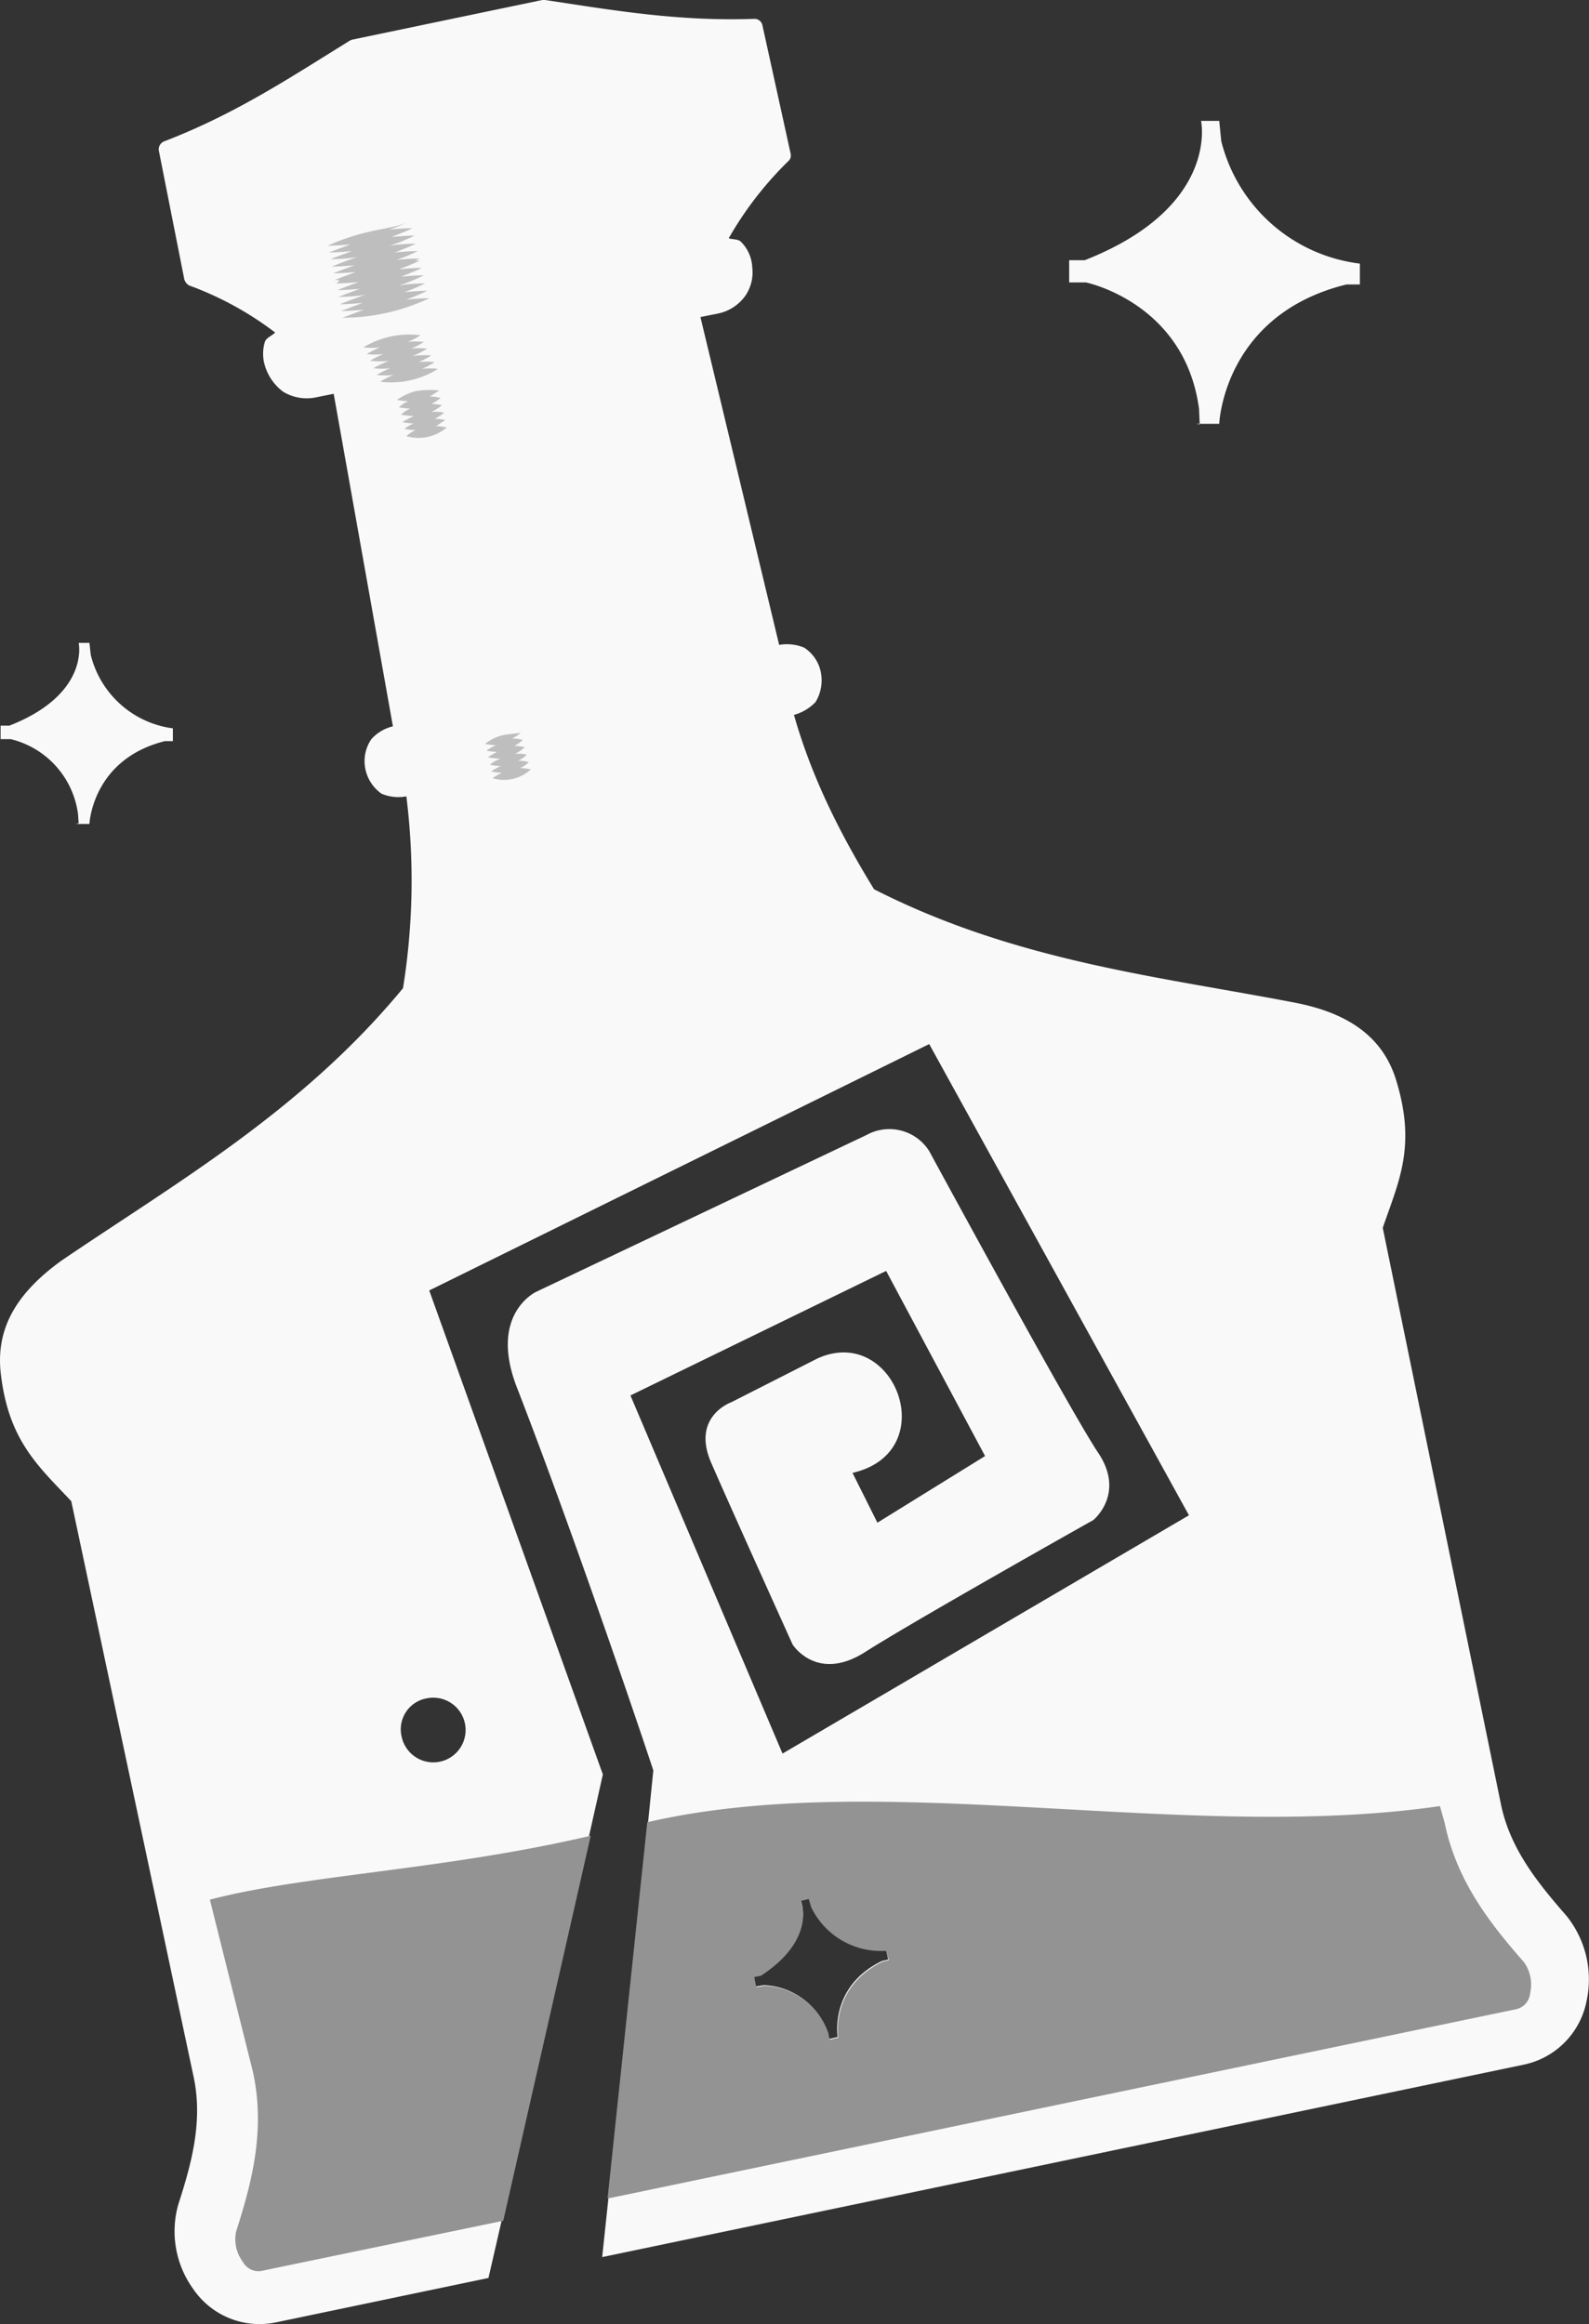
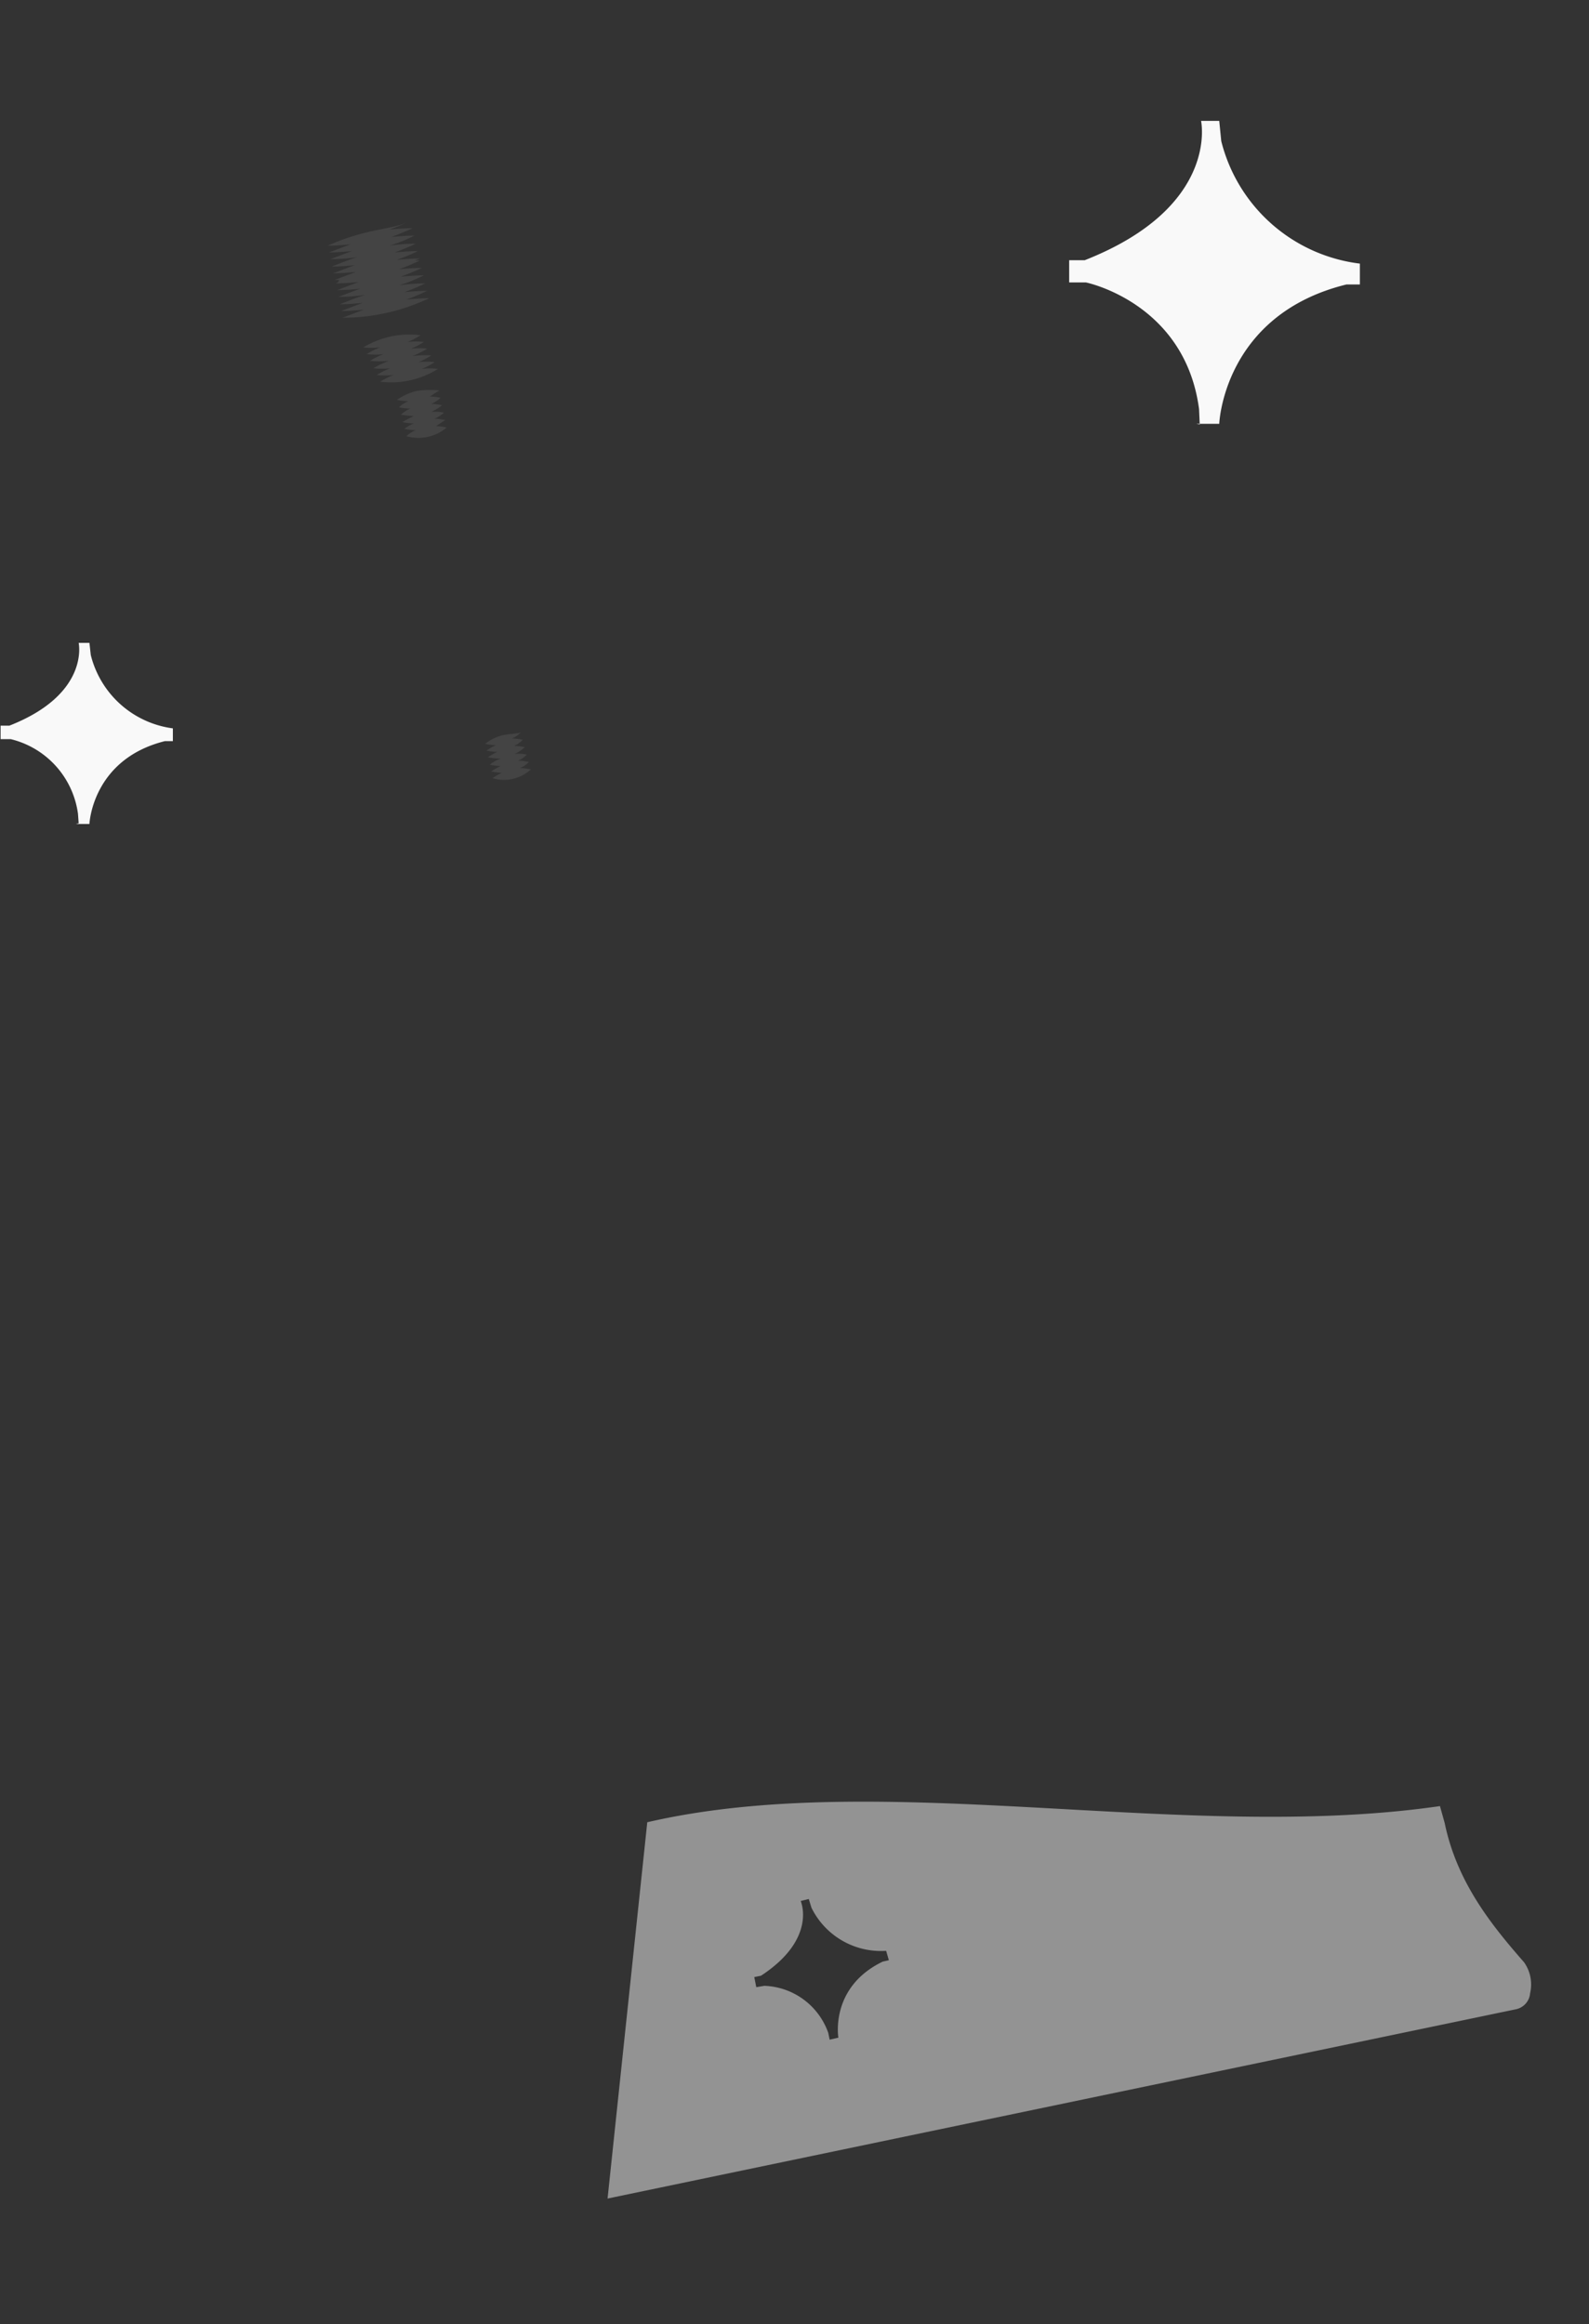
<svg xmlns="http://www.w3.org/2000/svg" id="Layer_1" data-name="Layer 1" viewBox="0 0 236.14 345.25">
  <rect x="0" y="0" width="236.14" height="345.25" fill="#333333" stroke="none" />
  <defs>
    <style>.cls-1{fill:#f9f9f9;}.cls-2{fill:#939393;}.cls-3{fill:#606060;isolation:isolate;opacity:0.38;}</style>
  </defs>
-   <path class="cls-1" d="M-1306.77,1054.64c-4.1-4.7-8.3-9.8-9.7-16.4h0l-17.6-85.8c2.4-7,5-12.1,2-21.9-2-6.6-7.3-10-14.8-11.5h0c-20.1-3.9-41.6-6.1-62.8-16.9-4.9-8-9.2-16.4-11.9-25.9a7,7,0,0,0,3.2-1.9,6.17,6.17,0,0,0,.8-4.4,5.67,5.67,0,0,0-2.5-3.7,6.76,6.76,0,0,0-3.7-.4l-11.7-48.7,2.5-.5a6.62,6.62,0,0,0,4.2-2.7,6.16,6.16,0,0,0,1-4.2,5.68,5.68,0,0,0-1.6-3.7c-.4-.5-1.2-.4-1.9-.6a52.1,52.1,0,0,1,8.9-11.5,1.13,1.13,0,0,0,.3-1.1l-4.2-19.1a1.2,1.2,0,0,0-1.2-.9h0c-11.4.4-21.1-1.3-31.1-2.8h-.4l-28.3,5.9c-.2.1-.3.1-.4.2-8.6,5.3-16.8,10.8-27.5,14.9a1.29,1.29,0,0,0-.8,1.3l3.8,19.2a1.6,1.6,0,0,0,.7.9,48.33,48.33,0,0,1,12.8,7c-.5.5-1.2.7-1.5,1.3a6.1,6.1,0,0,0,.1,4,7.53,7.53,0,0,0,2.6,3.5,6.74,6.74,0,0,0,5,.8l2.5-.5,8.8,49.4a6.25,6.25,0,0,0-3.2,1.9,5.76,5.76,0,0,0-.9,4.4,5.92,5.92,0,0,0,2.4,3.7,6.36,6.36,0,0,0,3.7.4,100.77,100.77,0,0,1-.5,28.5c-15.1,18.3-33.9,29-50.8,40.5h0c-6.2,4.5-9.7,9.6-9,16.5,1.1,10.1,5.5,13.9,10.5,19.2l18.2,85.6c1.4,6.7-.4,13-2.3,18.9a14.62,14.62,0,0,0,2.2,12.5,11.92,11.92,0,0,0,12.3,5l31.6-6.6,2-8.7,13-57.2,2-8.9-25.8-71.9,74.3-36.6,38.6,70-60.4,35.4-22.6-53.2,38-18.5,14.7,27.5-16,9.9-3.7-7.4c13.5-3.1,6.3-22.2-5.2-17l-12.8,6.5s-6,2.1-3,9,12.1,27,12.1,27,3.6,5.7,10.8,1.1,33.9-19.6,33.9-19.6,4.8-3.9.7-10-25.1-44.8-25.1-44.8a7,7,0,0,0-9.3-2.4l-49.1,23.3s-7.2,3.3-2.8,14.4c7.5,19.3,17.1,47.3,20.2,56.7l-.8,7.9-5.9,55.9-.9,8.5,137-28.6a12,12,0,0,0,9.3-9.5A15.05,15.05,0,0,0-1306.77,1054.64Zm-169.4-32.3a4.81,4.81,0,0,1,5.7,3.7h0a4.81,4.81,0,0,1-3.7,5.7h0a4.81,4.81,0,0,1-5.7-3.7h0a4.67,4.67,0,0,1,3.7-5.7Zm55.6,30,1.2-.3.4,1.3a11.5,11.5,0,0,0,11.1,6.4l.3,1.4-.9.2c-7.9,3.8-6.6,11.3-6.6,11.3l-1.3.3-.2-1a10.46,10.46,0,0,0-9.5-7l-1.2.2-.3-1.5,1-.2c8.5-5.5,6-11.1,6-11.1Z" transform="translate(1539.56 -770.04)" />
-   <path class="cls-2" d="M-1451.77,1042.74l-13,57.2-35.7,7.4a2.63,2.63,0,0,1-3-1.3,5.56,5.56,0,0,1-1-4.5c2.3-7.2,4.4-15,2.5-23.7l-6.4-25.6C-1494.27,1048.54-1473.47,1047.84-1451.77,1042.74Z" transform="translate(1539.56 -770.04)" />
  <path class="cls-2" d="M-1313.07,1061.54c-5-5.7-10-12-11.8-20.7l-.7-2.5c-37.9,5.5-82.8-5.7-117.8,2.4l-5.9,55.9,134.9-28.1a2.66,2.66,0,0,0,2.2-2.4A5.74,5.74,0,0,0-1313.07,1061.54Zm-94.4-.3-.9.2c-7.9,3.8-6.6,11.3-6.6,11.3l-1.3.3-.2-1a10.46,10.46,0,0,0-9.5-7l-1.2.2-.3-1.5,1-.2c8.4-5.5,5.9-11.1,5.9-11.1l1.2-.3.4,1.3a11.5,11.5,0,0,0,11.1,6.4Z" transform="translate(1539.56 -770.04)" />
  <path id="path14268" class="cls-3" d="M-1484.57,804.44a33.29,33.29,0,0,0-6.3,2.1c1.2,0,2.3-.1,3.4-.2-1.1.4-2.1.8-3.2,1.2,1.2,0,2.3-.1,3.4-.2-1.1.4-2.1.8-3.2,1.2a26.93,26.93,0,0,0,4-.3c-1.3.4-2.5.9-3.8,1.4,1.1,0,2.3-.1,3.4-.2-1.1.4-2.1.8-3.2,1.2,1.2,0,2.3-.1,3.4-.2-1.1.4-2.1.8-3.2,1.2h.7c-.1.4-.3.4-.5.5,1.1,0,2.3-.1,3.4-.2-1.1.4-2.1.8-3.2,1.2,1.1,0,2.3-.1,3.4-.2-1.1.4-2.1.8-3.2,1.2a26.93,26.93,0,0,0,4-.3c-1.3.4-2.5.9-3.8,1.4,1.2,0,2.3-.1,3.4-.2-1.1.4-2.1.8-3.2,1.2,1.2,0,2.3-.1,3.4-.2-1.1.4-2.1.8-3.2,1.2a30,30,0,0,0,12.9-2.9c-1.1,0-2.3.1-3.4.2a28.8,28.8,0,0,0,3.1-1.3c-1.1,0-2.3.1-3.4.2a28.8,28.8,0,0,0,3.1-1.3,25.61,25.61,0,0,0-3.9.3,23.88,23.88,0,0,0,3.7-1.5c-1.1,0-2.3.1-3.4.2,1-.4,2.1-.8,3.1-1.3-1.2,0-2.3.1-3.4.2a28.8,28.8,0,0,0,3.1-1.3h-.7l.7-.3c-1.1,0-2.3.1-3.4.2a28.8,28.8,0,0,0,3.1-1.3c-1.1,0-2.3.1-3.4.2,1-.4,2.1-.8,3.1-1.3a25.61,25.61,0,0,0-3.9.3,23.88,23.88,0,0,0,3.7-1.5c-1.1,0-2.3.1-3.4.2,1-.4,2.1-.8,3.1-1.3-1.1,0-2.3.1-3.4.2a28.8,28.8,0,0,0,3.1-1.3c-1.7.9-3.9,1.1-6,1.6Zm3,15.6a14,14,0,0,0-4,1.6,10.44,10.44,0,0,0,2.5,0,12.44,12.44,0,0,0-2,1,10.44,10.44,0,0,0,2.5,0,12.44,12.44,0,0,0-2,1,13.1,13.1,0,0,0,2.8,0,16.27,16.27,0,0,0-2.3,1.1,10.44,10.44,0,0,0,2.5,0,12.44,12.44,0,0,0-2,1,10.44,10.44,0,0,0,2.5,0,12.44,12.44,0,0,0-2,1,13.06,13.06,0,0,0,8.6-1.9,9.64,9.64,0,0,0-2.4,0,11.4,11.4,0,0,0,1.9-1,9.64,9.64,0,0,0-2.4,0,11.4,11.4,0,0,0,1.9-1,13.36,13.36,0,0,0-2.8.1,15.05,15.05,0,0,0,2.2-1.1,9.64,9.64,0,0,0-2.4,0,11.4,11.4,0,0,0,1.9-1,9.64,9.64,0,0,0-2.4,0,11.4,11.4,0,0,0,1.9-1,13.39,13.39,0,0,0-4.5.2Zm3.8,8.1a9,9,0,0,0-2.8,1.3,8.81,8.81,0,0,0,1.7.2,4.19,4.19,0,0,0-1.4.9,8.81,8.81,0,0,0,1.7.2,4.19,4.19,0,0,0-1.4.9,12.25,12.25,0,0,0,1.9.2c-.6.3-1.2.6-1.7.9a8.81,8.81,0,0,0,1.7.2,6.38,6.38,0,0,0-1.4.8,8.81,8.81,0,0,0,1.7.2,4.19,4.19,0,0,0-1.4.9,6.48,6.48,0,0,0,6-1.3,8.75,8.75,0,0,0-1.6-.2c.5-.3.9-.6,1.4-.9a8.75,8.75,0,0,0-1.6-.2,5.51,5.51,0,0,0,1.4-.9,5.92,5.92,0,0,0-1.9-.1,8.64,8.64,0,0,0,1.6-1,8.75,8.75,0,0,0-1.6-.2,5.51,5.51,0,0,0,1.4-.9,8.75,8.75,0,0,0-1.6-.2c.5-.3.9-.6,1.4-.9a13.41,13.41,0,0,0-3.5.1Zm13,51.1a6.78,6.78,0,0,0-2.7,1.3,8.75,8.75,0,0,0,1.6.2,10,10,0,0,0-1.4.8,8.75,8.75,0,0,0,1.6.2,10,10,0,0,0-1.4.8,11.08,11.08,0,0,0,1.9.2,5.07,5.07,0,0,0-1.6.9,8.75,8.75,0,0,0,1.6.2,10,10,0,0,0-1.4.8,8.75,8.75,0,0,0,1.6.2,10,10,0,0,0-1.4.8,5.91,5.91,0,0,0,5.7-1.3,7.77,7.77,0,0,0-1.6-.2,3.81,3.81,0,0,0,1.3-.9,7.77,7.77,0,0,0-1.6-.2,3.81,3.81,0,0,0,1.3-.9,5.46,5.46,0,0,0-1.8-.1,5.6,5.6,0,0,0,1.5-1,7.77,7.77,0,0,0-1.6-.2,3.81,3.81,0,0,0,1.3-.9,7.77,7.77,0,0,0-1.6-.2,3.81,3.81,0,0,0,1.3-.9c-.5.2-1.6.2-2.6.4Z" transform="translate(1539.56 -770.04)" />
  <path class="cls-1" d="M-1361.77,833h3.4s.6-16.2,18.9-20.7h2v-3.1a24.27,24.27,0,0,1-20.6-18.2l-.3-3h-2.7s2.8,12.8-17.3,20.7h-2.3V812h2.5s14.7,3,16.8,18.8l.1,2.3" transform="translate(1539.56 -770.04)" />
  <path class="cls-1" d="M-1528.27,892.44h2s.4-9.6,11.2-12.3h1.2v-1.9a14.52,14.52,0,0,1-12.2-10.9l-.2-1.8h-1.6s1.7,7.6-10.3,12.3h-1.3v2h1.5a13.23,13.23,0,0,1,10,11.1l.1,1.4" transform="translate(1539.56 -770.04)" />
</svg>